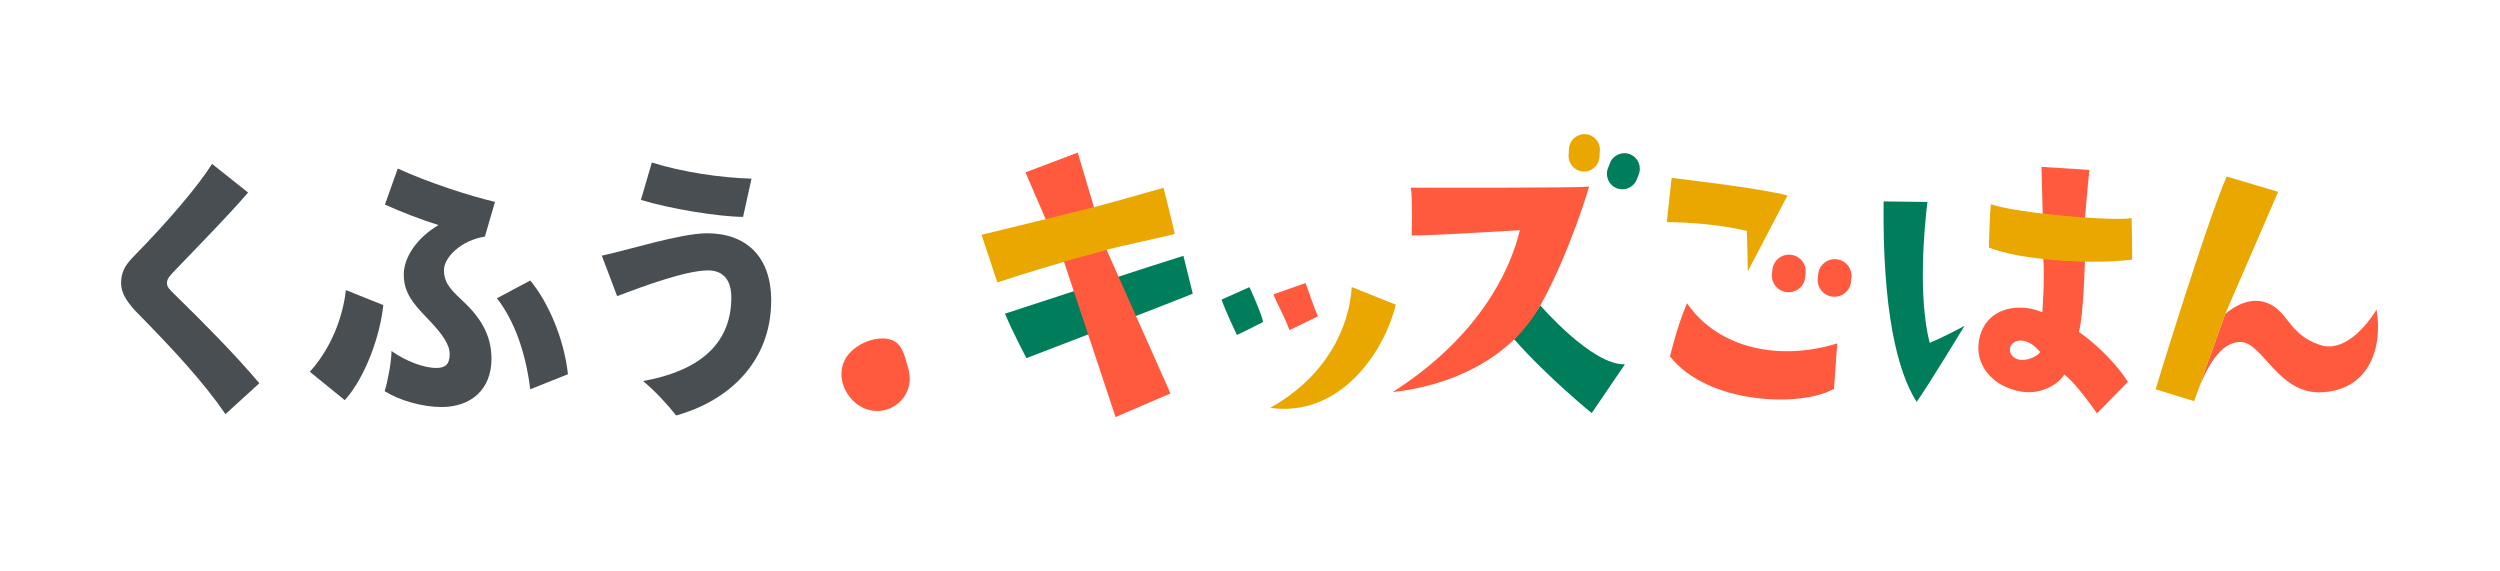
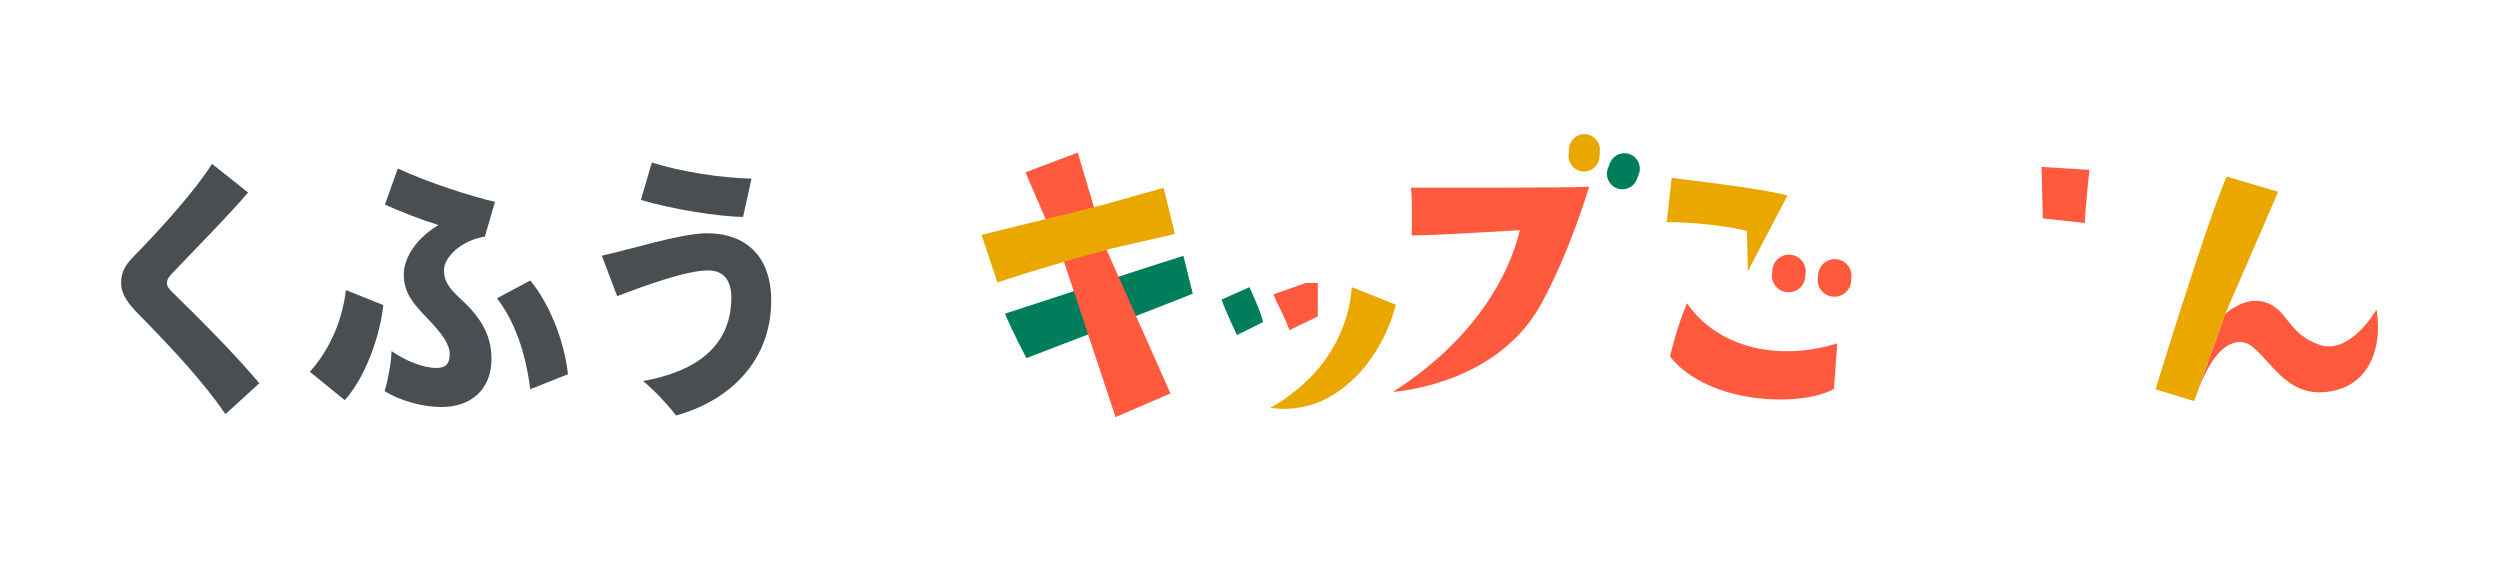
<svg xmlns="http://www.w3.org/2000/svg" width="1025" height="234" viewBox="0 0 1025 234" fill="none">
  <path d="M71.81 120.95C69.12 118.37 68.45 117.48 68.45 116.02C68.45 114.23 69.68 113 72.15 110.42C80.89 101.24 92.2 89.92 101.72 78.95L86.94 67.19C81.34 76.15 68.8 90.93 54.35 105.61C50.99 109.08 49.65 112.11 49.65 116.03C49.65 119.73 51.44 123.09 55.7 127.68C70.82 143.02 83.48 156.69 92.44 169.79L106.33 157.13C95.91 144.81 83.26 132.15 71.83 120.95H71.81Z" fill="#484E52" />
  <path d="M203.74 122.29C210.8 131.36 215.5 144.24 217.4 159.59L232.86 153.43C231.29 138.98 224.8 123.86 217.4 115.01L203.74 122.29Z" fill="#484E52" />
  <path d="M127.02 152.42L141.36 164.07C149.76 154.77 155.92 137.53 157.15 125.09L141.81 118.93C140.58 130.13 135.76 142.79 127.03 152.42H127.02Z" fill="#484E52" />
  <path d="M198.81 96.98L202.95 82.76C192.42 80.3 175.51 74.81 163.08 69.1L157.82 83.88C164.54 86.9 172.27 89.93 179.77 92.28C170.36 97.88 165.55 105.94 165.55 112.55C165.55 119.94 169.25 124.31 174.96 130.25C181.57 137.08 184.37 141.34 184.37 145.15C184.37 149.18 182.8 150.86 178.88 150.86C173.73 150.86 166.34 148.06 160.51 143.92C160.51 148.06 159.05 156.13 157.71 160.38C163.76 164.19 173.17 166.88 181.01 166.88C192.99 166.88 201.51 159.82 201.51 147.06C201.51 136.64 196.25 129.36 189.08 122.76C183.7 117.83 182.02 115.03 182.02 110.78C182.02 105.63 188.85 98.57 198.82 97L198.81 96.98Z" fill="#484E52" />
  <path d="M289.87 95.64C279.12 95.64 257.39 102.58 246.75 104.82L253.02 121.4C264.33 117.14 281.36 110.87 290.32 110.87C295.92 110.87 299.84 114.12 299.84 121.96C299.84 141.9 285.5 152.31 263.66 156.23C268.7 160.37 274.08 166.31 277.21 170.34C298.71 164.4 316.19 148.39 316.19 123.19C316.19 105.05 305.77 95.64 289.87 95.64Z" fill="#484E52" />
  <path d="M308.13 73.24C295.47 72.9 279.68 70.55 267.25 66.63L262.77 81.97C275.31 85.78 295.25 88.91 304.66 88.91L308.13 73.23V73.24Z" fill="#484E52" />
-   <path d="M373 155.15C373 156.38 372.83 157.57 372.52 158.7C370.97 164.35 365.79 168.5 359.64 168.5C358.62 168.5 357.62 168.38 356.66 168.17C355.7 167.95 354.78 167.63 353.91 167.22C345.78 163.33 341.77 152.31 348.12 144.97C351.79 140.96 357.13 138.63 362.52 138.75C363.72 138.84 364.94 139.12 366.15 139.62C370.49 141.62 371.16 147.3 372.52 151.56C372.83 152.72 372.99 153.92 372.99 155.15H373Z" fill="#FF593E" />
  <path d="M974.39 126.89C977.15 144.14 970.28 159.8 952.28 160.81C933.99 161.98 927.74 140.14 918.54 140.2C910.79 140.29 905.16 149.14 900.49 161.87L912.3 128.78C912.3 128.78 919.79 121.66 927.95 123.69C938.31 126.45 937.57 136.94 951.17 141.41C960.66 144.71 969.85 134.37 974.4 126.9L974.38 126.88L974.39 126.89Z" fill="#FF593E" />
  <path d="M912.94 72.39L934.04 78.64C934.04 78.64 914.09 124.79 912.31 128.79L900.5 161.88L900.44 162.05C900.14 162.84 899.85 163.65 899.57 164.47L883.79 159.61C883.79 159.61 904.78 90.94 912.93 72.41L912.95 72.39H912.94Z" fill="#EAA700" />
  <path d="M837.02 68.42L856.65 69.65C856.65 69.65 854.74 88.27 854.78 91.46L837.56 89.51L837.01 68.43V68.41L837.02 68.42Z" fill="#FF593E" />
-   <path d="M837.74 105.74C837.74 105.74 845.98 107.13 854.81 107.05C854.81 107.05 854.24 129.64 852.33 136.11C856.75 139.05 865.77 146.45 872.45 156.53L859.75 169.48C859.75 169.48 851.17 156.97 846.32 153.54C844.38 157 836.95 162.7 826.78 160.17C815.41 157.39 810.13 148.48 811.27 140.44C813.05 126.72 826.73 123.51 837.35 128.03C837.35 128.03 838.42 113.8 837.75 105.73H837.73L837.74 105.74ZM824.48 145.12C827.81 150.71 837.34 145.18 836.29 144.09C833.79 141.47 832.8 140.65 830.01 139.83C825.43 138.71 823.01 142.44 824.48 145.12Z" fill="#FF593E" />
-   <path d="M873.96 89.38C873.96 89.51 874.28 104.46 874.17 106.45C855.44 108.68 827.82 106.4 815.48 101.53C815.4 101.56 815.79 86.67 816.29 83.71C826.85 87.56 868.13 90.87 873.97 89.38H873.96Z" fill="#EAA700" />
-   <path d="M805.45 133.6C805.45 133.6 791.66 156.39 785.83 164.79C777.84 152.28 771.76 127.04 772.28 82.58L790.25 82.8C788.99 93.21 786.29 121.24 791.16 140.56C791.16 140.56 797.12 138.16 805.42 133.59H805.44L805.45 133.6Z" fill="#007E5C" />
  <path d="M685.36 72.95C685.36 72.95 723.24 77.31 732.88 80.18C732.88 80.18 722.15 100.51 716.6 111.25C716.6 111.25 716.42 100.12 716.22 94.7C716.22 94.7 703.6 91.25 683.38 91.07L685.37 72.95H685.36Z" fill="#EAA700" />
  <path d="M753.27 140.78L751.93 159.41C738.83 166.99 700.4 166.04 684.69 146.14C684.69 146.14 687.78 133.12 691.69 124.35C704.79 143.29 730.12 148.02 753.28 140.78H753.27Z" fill="#FF593E" />
-   <path d="M666.21 149.37L652.61 169.36C652.61 169.36 634.87 155.04 620.74 139.04C623.05 136.8 629.22 128.96 631.54 125.22C631.54 125.22 652.72 149.83 666.21 149.37Z" fill="#007E5C" />
  <path d="M651.55 76.49C651.55 76.49 643.82 103.09 631.54 125.21C619.26 147.33 594.28 158.3 571 160.73C605.28 138.89 618.89 112.2 623.15 94.38C597.28 95.88 583.92 96.62 578.79 96.5C578.79 96.5 579.23 83.04 578.49 76.93C578.49 76.93 647.41 77.14 651.57 76.49H651.55Z" fill="#FF593E" />
-   <path d="M540.3 129.72L528.68 135.37C525.93 127.99 524.16 125.91 522.11 120.68L535.3 116.04C535.3 116.04 538.95 126.62 540.32 129.72H540.3Z" fill="#FF593E" />
+   <path d="M540.3 129.72L528.68 135.37C525.93 127.99 524.16 125.91 522.11 120.68L535.3 116.04H540.3Z" fill="#FF593E" />
  <path d="M572.27 124.95C567.2 145.45 548.75 171.16 520.77 167.23C543.88 154.26 553.209 134.27 554.219 117.7L572.27 124.93V124.95Z" fill="#EAA700" />
  <path d="M517.84 132.04C517.84 132.04 511.16 135.45 507.15 137.35C507.15 137.35 502.38 127.42 500.85 122.82L512.28 117.73C512.28 117.73 517.4 128.88 517.86 132.04H517.84Z" fill="#007E5C" />
  <path d="M485.21 104.91L489.03 120.39C477.14 125.3 420.83 146.83 420.83 146.83C420.83 146.83 415.51 136.8 412.02 128.6C412.02 128.6 478.53 106.87 485.19 104.89L485.21 104.91Z" fill="#007E5C" />
  <path d="M734.16 104.45C737.93 104.81 740.69 108.17 740.31 111.94L740.15 113.64C739.79 117.41 736.43 120.16 732.66 119.79C728.89 119.43 726.13 116.07 726.51 112.3L726.68 110.6C727.04 106.83 730.4 104.08 734.17 104.45H734.16Z" fill="#FF593E" />
  <path d="M752.94 106.29C756.71 106.65 759.46 110.01 759.09 113.78L758.93 115.48C758.57 119.25 755.21 122 751.44 121.63C747.67 121.27 744.91 117.91 745.29 114.14L745.46 112.44C745.82 108.67 749.18 105.92 752.95 106.29H752.94Z" fill="#FF593E" />
  <path d="M453.72 102.46L441.88 62.55L420.44 70.67L436.24 107.32L457.38 171L479.89 161.31L453.72 102.46Z" fill="#FF593E" />
  <path d="M477.05 77C477.05 77 481.48 94.56 481.66 95.94C479.24 96.67 456.17 101.54 452.85 102.7C451.61 103.13 439.36 106.29 436.24 107.33C433.11 108.36 422.39 111.29 408.92 115.8L402.43 96.28C402.43 96.28 418.37 92.39 430.1 89.5L449.18 84.78C449.18 84.78 460 81.89 477.04 76.99L477.06 77.01L477.05 77Z" fill="#EAA700" />
  <path d="M650.04 55.01C653.53 55.25 656.18 58.26 655.95 61.75L655.78 64.42C655.54 67.91 652.53 70.56 649.04 70.33C645.55 70.09 642.9 67.08 643.13 63.59L643.3 60.92C643.54 57.43 646.55 54.78 650.04 55.01Z" fill="#EAA700" />
  <path d="M668.28 63.24C671.55 64.5 673.16 68.18 671.9 71.44L671.08 73.57C669.82 76.84 666.14 78.45 662.88 77.19C659.61 75.93 658 72.25 659.26 68.99L660.1 66.86C661.36 63.59 665.04 61.98 668.3 63.24H668.28Z" fill="#007E5C" />
</svg>